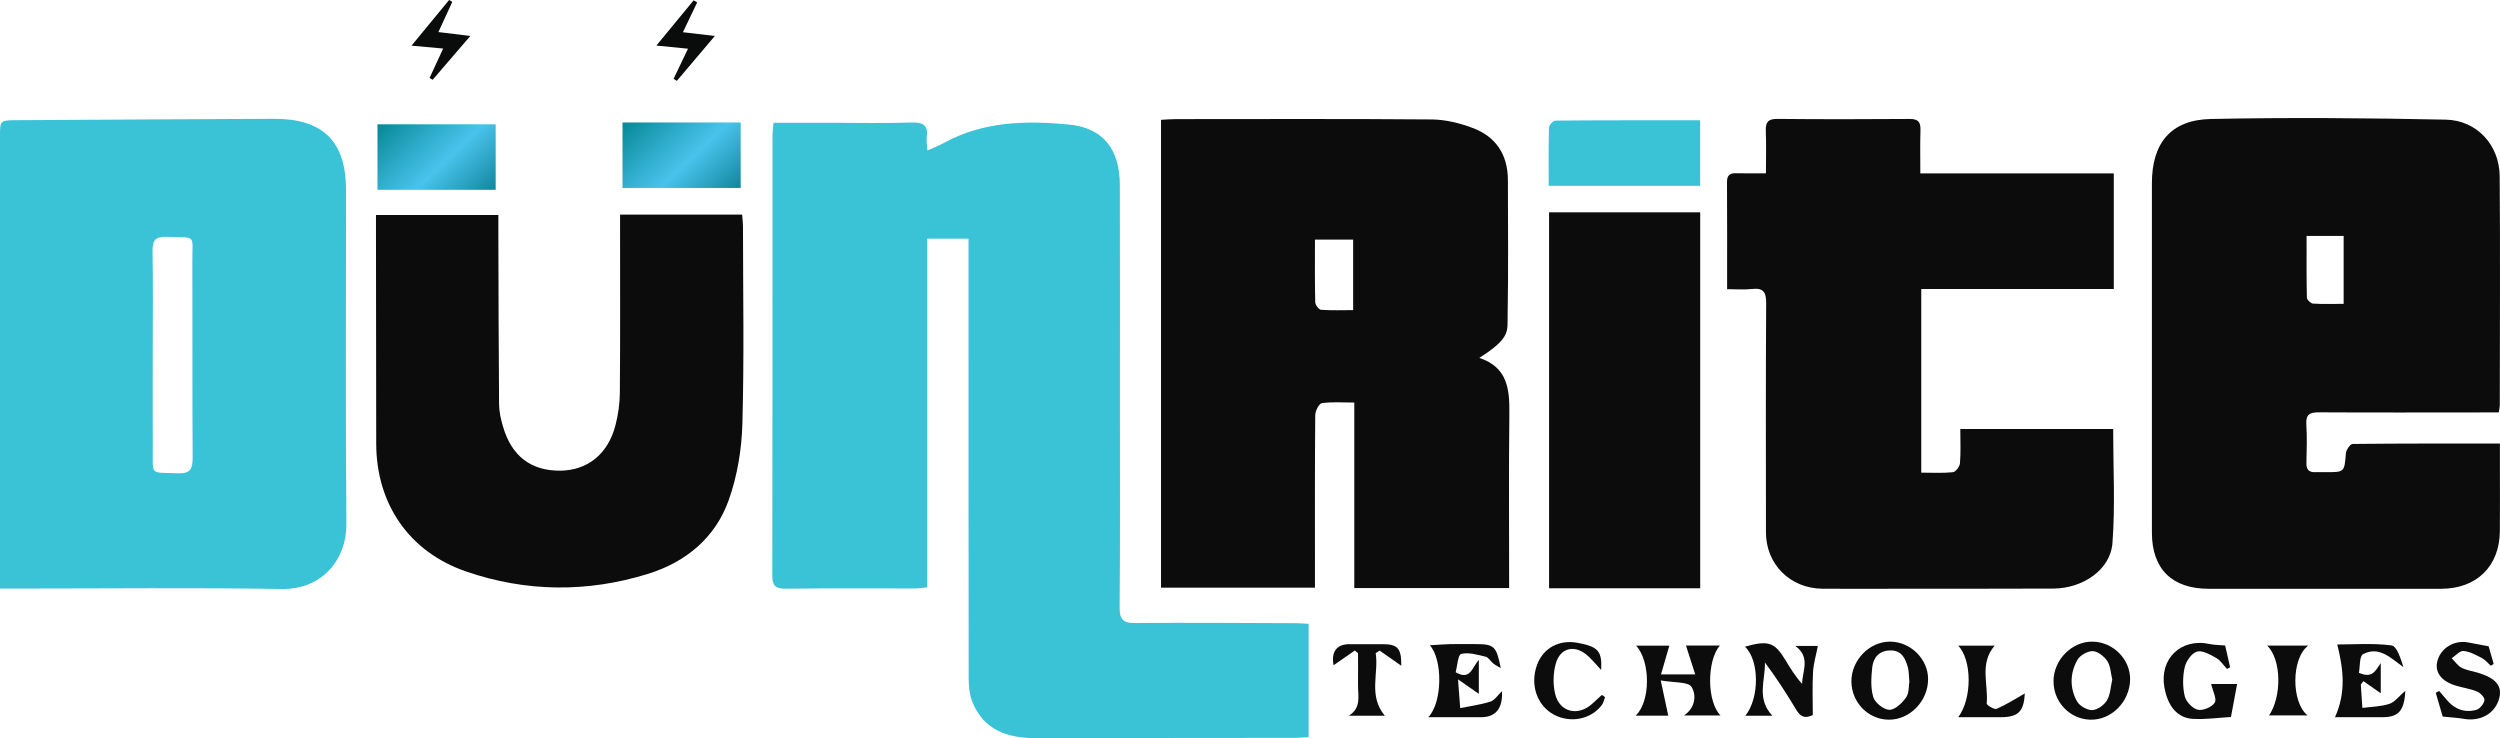
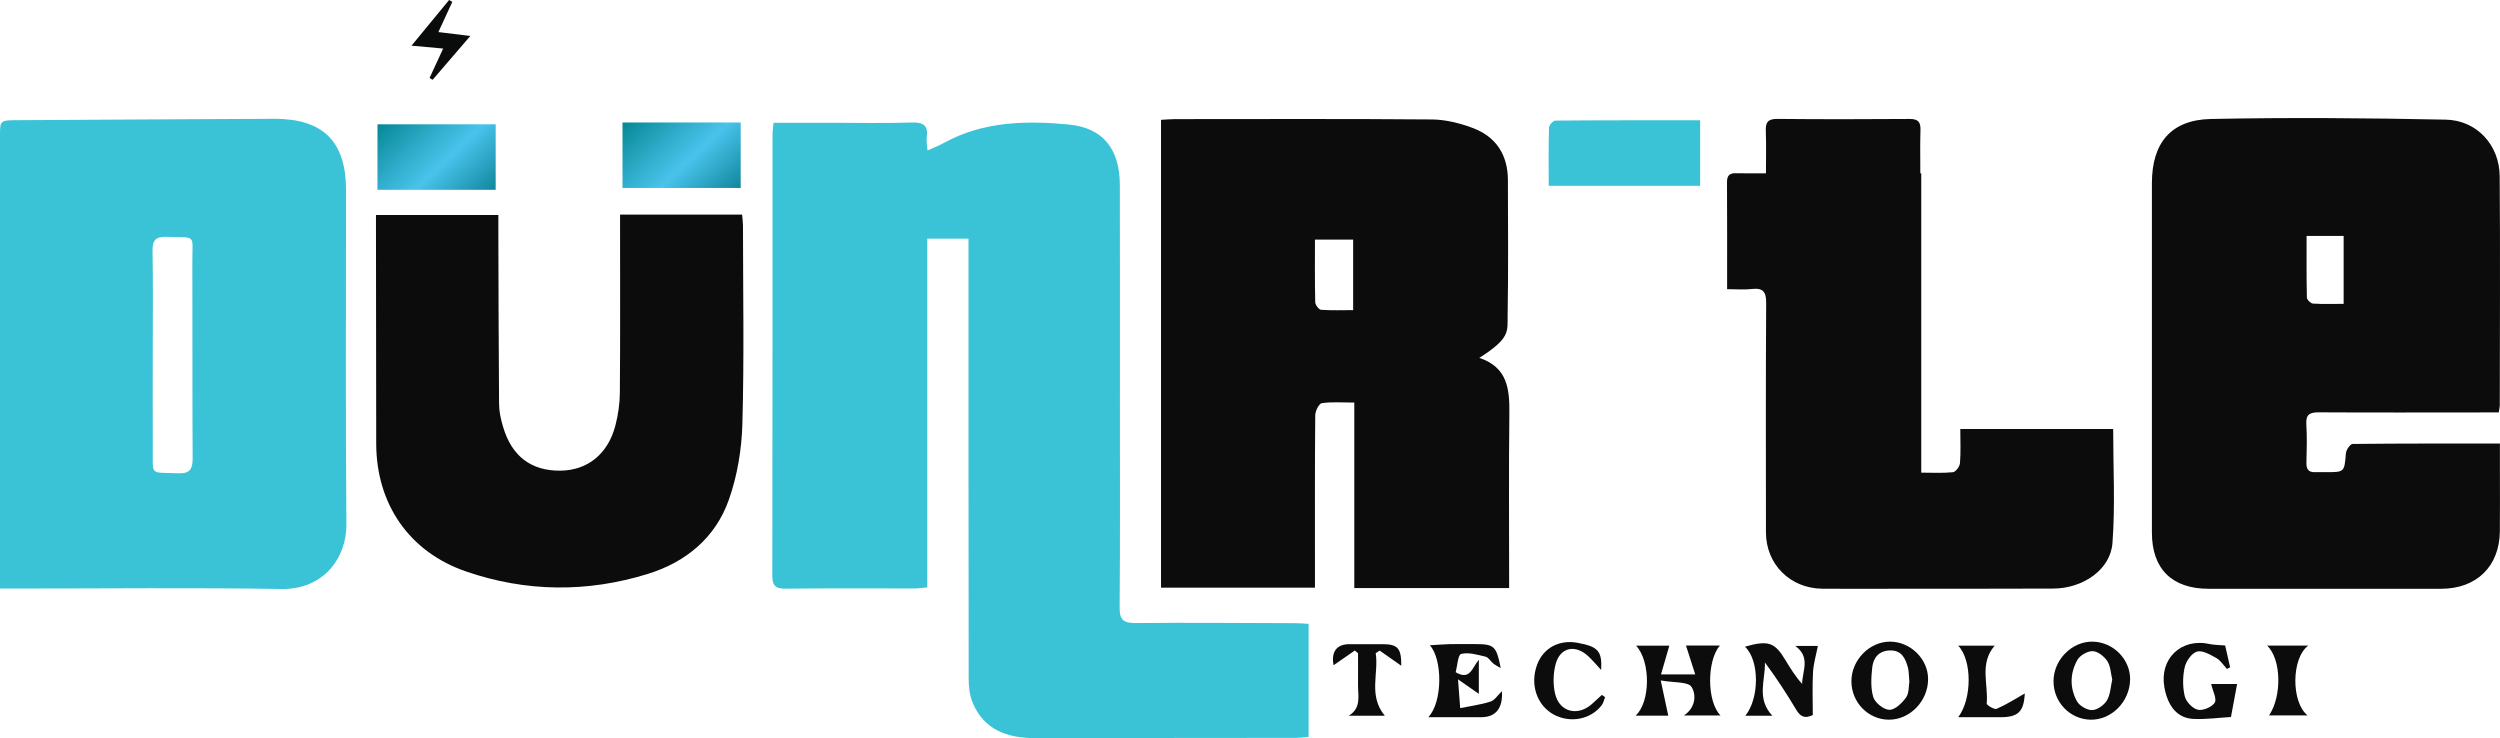
<svg xmlns="http://www.w3.org/2000/svg" width="105" height="31" viewBox="0 0 105 31" fill="none">
  <g clip-path="url(#clip0_1270_3159)">
    <path d="M54.962 26.201V30.951C54.776 30.965 54.604 30.988 54.431 30.99C50.778 30.996 47.126 30.998 43.473 31C42.301 31 41.317 30.655 40.844 29.493C40.721 29.19 40.684 28.833 40.684 28.501C40.676 22.588 40.677 16.674 40.677 10.761C40.677 10.531 40.677 10.299 40.677 10.025H38.945V24.669C38.725 24.689 38.586 24.713 38.447 24.715C36.63 24.717 34.813 24.703 32.995 24.725C32.559 24.73 32.437 24.588 32.437 24.171C32.447 18.006 32.444 11.842 32.445 5.677C32.445 5.521 32.47 5.365 32.489 5.157C33.34 5.157 34.155 5.157 34.969 5.157C36.078 5.157 37.187 5.183 38.294 5.145C38.803 5.128 38.992 5.286 38.923 5.778C38.903 5.929 38.939 6.088 38.954 6.321C39.222 6.199 39.437 6.117 39.635 6.008C41.284 5.096 43.087 5.059 44.882 5.229C46.341 5.367 47.03 6.272 47.033 7.773C47.041 10.856 47.036 13.938 47.036 17.02C47.036 19.851 47.049 22.683 47.024 25.514C47.02 26.04 47.187 26.172 47.702 26.168C49.938 26.146 52.172 26.168 54.407 26.174C54.583 26.174 54.76 26.191 54.962 26.201Z" fill="#3AC2D6" />
    <path d="M63.384 24.7H56.88V16.908C56.373 16.908 55.938 16.871 55.518 16.933C55.398 16.95 55.243 17.259 55.24 17.436C55.221 19.622 55.228 21.809 55.228 23.994V24.683H48.763V5.033C48.963 5.023 49.156 5.004 49.348 5.003C52.947 5.002 56.545 4.987 60.143 5.017C60.706 5.022 61.293 5.168 61.825 5.364C62.833 5.732 63.33 6.5 63.332 7.565C63.335 9.464 63.354 11.365 63.32 13.264C63.309 13.916 63.445 14.198 62.131 15.031C63.329 15.429 63.404 16.358 63.393 17.377C63.365 19.795 63.384 22.213 63.384 24.699V24.7ZM55.228 10.062C55.228 10.978 55.219 11.836 55.24 12.693C55.243 12.805 55.39 13.004 55.483 13.011C55.925 13.044 56.371 13.025 56.832 13.025V10.062H55.228Z" fill="#0C0C0C" />
    <path d="M104.949 17.322C104.718 17.322 104.521 17.322 104.323 17.322C102.015 17.322 99.708 17.332 97.4 17.318C97.007 17.315 96.839 17.407 96.866 17.825C96.899 18.36 96.883 18.901 96.87 19.437C96.864 19.706 96.956 19.844 97.243 19.831C97.388 19.824 97.534 19.831 97.679 19.831C98.475 19.831 98.462 19.831 98.528 19.037C98.539 18.895 98.708 18.648 98.807 18.646C100.839 18.623 102.871 18.629 104.996 18.629C104.996 19.037 104.996 19.388 104.996 19.738C104.996 20.597 105.003 21.458 104.994 22.318C104.977 23.792 104.013 24.729 102.524 24.729C99.271 24.729 96.019 24.73 92.766 24.729C91.222 24.729 90.38 23.895 90.38 22.37C90.38 17.477 90.38 12.585 90.38 7.694C90.38 6.009 91.174 5.032 92.86 4.997C96.147 4.93 99.436 4.957 102.722 5.025C104.036 5.052 104.977 6.099 104.987 7.401C105.012 10.608 104.994 13.816 104.991 17.023C104.991 17.092 104.972 17.163 104.949 17.321V17.322ZM96.877 9.908C96.877 10.792 96.87 11.646 96.889 12.5C96.89 12.589 97.052 12.745 97.147 12.751C97.572 12.778 98.001 12.762 98.433 12.762V9.908H96.877Z" fill="#0C0C0C" />
    <path d="M-1.8883e-05 24.722V24.016C-1.8883e-05 17.923 -1.8883e-05 11.83 -1.8883e-05 5.738C-1.8883e-05 5.049 -1.88858e-05 5.052 0.719 5.048C4.315 5.029 7.912 5.003 11.508 4.99C13.573 4.983 14.534 5.943 14.534 7.989C14.534 12.666 14.509 17.344 14.548 22.019C14.561 23.457 13.567 24.768 11.816 24.738C8.128 24.677 4.439 24.719 0.75 24.719C0.533 24.719 0.317 24.719 -0.003 24.719L-1.8883e-05 24.722ZM6.415 14.865C6.415 16.191 6.411 17.516 6.417 18.842C6.423 20.006 6.277 19.828 7.465 19.878C7.999 19.901 8.093 19.69 8.091 19.223C8.073 16.483 8.089 13.742 8.079 11.001C8.075 9.809 8.275 9.994 7.008 9.947C6.507 9.928 6.398 10.112 6.407 10.567C6.433 11.999 6.415 13.432 6.415 14.865Z" fill="#3AC2D6" />
-     <path d="M72.539 12.147C72.539 10.583 72.543 9.115 72.534 7.647C72.533 7.362 72.651 7.267 72.924 7.276C73.319 7.287 73.713 7.279 74.17 7.279C74.17 6.641 74.186 6.073 74.164 5.505C74.151 5.151 74.239 4.992 74.642 4.994C76.494 5.012 78.349 5.01 80.201 4.996C80.57 4.993 80.671 5.132 80.66 5.47C80.641 6.055 80.654 6.642 80.654 7.283H88.779V12.137H80.693V19.851C81.163 19.851 81.597 19.878 82.025 19.832C82.14 19.819 82.309 19.592 82.319 19.453C82.357 18.991 82.333 18.526 82.333 18.017H88.753C88.753 19.638 88.842 21.233 88.723 22.814C88.638 23.928 87.48 24.715 86.241 24.72C83.969 24.73 81.699 24.726 79.427 24.728C78.463 24.728 77.501 24.735 76.538 24.726C75.187 24.713 74.171 23.7 74.17 22.361C74.166 19.154 74.16 15.946 74.179 12.739C74.182 12.272 74.067 12.081 73.575 12.138C73.257 12.175 72.93 12.145 72.537 12.145L72.539 12.147Z" fill="#0C0C0C" />
+     <path d="M72.539 12.147C72.539 10.583 72.543 9.115 72.534 7.647C72.533 7.362 72.651 7.267 72.924 7.276C73.319 7.287 73.713 7.279 74.17 7.279C74.17 6.641 74.186 6.073 74.164 5.505C74.151 5.151 74.239 4.992 74.642 4.994C76.494 5.012 78.349 5.01 80.201 4.996C80.57 4.993 80.671 5.132 80.66 5.47C80.641 6.055 80.654 6.642 80.654 7.283H88.779H80.693V19.851C81.163 19.851 81.597 19.878 82.025 19.832C82.14 19.819 82.309 19.592 82.319 19.453C82.357 18.991 82.333 18.526 82.333 18.017H88.753C88.753 19.638 88.842 21.233 88.723 22.814C88.638 23.928 87.48 24.715 86.241 24.72C83.969 24.73 81.699 24.726 79.427 24.728C78.463 24.728 77.501 24.735 76.538 24.726C75.187 24.713 74.171 23.7 74.17 22.361C74.166 19.154 74.16 15.946 74.179 12.739C74.182 12.272 74.067 12.081 73.575 12.138C73.257 12.175 72.93 12.145 72.537 12.145L72.539 12.147Z" fill="#0C0C0C" />
    <path d="M26.043 9.013H31.169C31.182 9.171 31.204 9.323 31.205 9.476C31.207 12.252 31.258 15.031 31.18 17.805C31.15 18.879 30.966 19.992 30.607 21.003C30.05 22.573 28.823 23.603 27.217 24.102C24.668 24.894 22.088 24.869 19.569 24C17.168 23.172 15.807 21.151 15.801 18.639C15.795 15.647 15.794 12.656 15.791 9.664C15.791 9.468 15.791 9.273 15.791 9.031H20.931C20.931 9.248 20.931 9.457 20.931 9.665C20.939 12.101 20.94 14.537 20.961 16.973C20.963 17.289 21.036 17.614 21.127 17.92C21.49 19.161 22.308 19.779 23.534 19.768C24.676 19.756 25.535 19.072 25.848 17.866C25.964 17.42 26.031 16.948 26.034 16.488C26.053 14.214 26.043 11.938 26.043 9.662C26.043 9.467 26.043 9.271 26.043 9.011V9.013Z" fill="#0C0C0C" />
-     <path d="M71.409 24.707H65.061V8.918H71.409V24.707Z" fill="#0C0C0C" />
    <path d="M65.045 7.805C65.045 6.965 65.034 6.162 65.058 5.36C65.061 5.255 65.232 5.065 65.327 5.065C67.338 5.048 69.351 5.052 71.406 5.052V7.805H65.045Z" fill="#3AC2D6" />
    <path d="M20.818 7.972H15.854V5.221H20.818V7.972Z" fill="url(#paint0_linear_1270_3159)" />
    <path d="M31.109 7.894H26.145V5.144H31.109V7.894Z" fill="url(#paint1_linear_1270_3159)" />
    <path d="M70.725 30.05C71.221 29.72 71.252 29.176 71.042 28.848C70.9 28.626 70.319 28.68 69.751 28.578C69.879 29.178 69.97 29.603 70.067 30.058H68.695C69.322 29.486 69.334 27.782 68.715 27.118H70.112C69.996 27.521 69.89 27.887 69.762 28.325H71.2C71.058 27.883 70.936 27.505 70.811 27.113H72.234C71.681 27.757 71.687 29.476 72.263 30.05H70.724H70.725Z" fill="#0C0C0C" />
    <path d="M59.989 30.123C60.591 29.488 60.594 27.701 60.054 27.102C60.37 27.084 60.622 27.059 60.874 27.054C61.236 27.046 61.6 27.051 61.962 27.052C62.758 27.052 62.849 27.134 63.031 28.061C62.894 27.978 62.796 27.931 62.715 27.864C62.603 27.774 62.518 27.61 62.396 27.581C62.057 27.501 61.681 27.386 61.368 27.466C61.232 27.501 61.208 27.977 61.139 28.234C61.744 28.586 61.814 28.067 62.111 27.709V29.142C61.825 28.944 61.584 28.774 61.237 28.533C61.277 29.065 61.301 29.403 61.328 29.741C61.754 29.654 62.189 29.598 62.6 29.467C62.776 29.411 62.901 29.201 63.081 29.03C63.127 29.752 62.814 30.12 62.221 30.122C61.526 30.123 60.83 30.122 59.987 30.122L59.989 30.123Z" fill="#0C0C0C" />
    <path d="M86.247 28.611C86.25 27.711 87.017 26.936 87.889 26.949C88.753 26.962 89.475 27.689 89.465 28.536C89.453 29.47 88.682 30.25 87.791 30.227C86.93 30.203 86.244 29.486 86.249 28.611H86.247ZM88.715 28.544C88.65 28.271 88.646 27.977 88.507 27.767C88.379 27.571 88.113 27.357 87.899 27.348C87.684 27.34 87.363 27.521 87.254 27.711C86.937 28.267 86.922 28.89 87.232 29.453C87.337 29.644 87.656 29.83 87.87 29.824C88.087 29.818 88.373 29.614 88.491 29.417C88.638 29.17 88.646 28.842 88.714 28.543L88.715 28.544Z" fill="#0C0C0C" />
    <path d="M79.323 30.227C78.464 30.218 77.769 29.506 77.759 28.628C77.751 27.732 78.51 26.946 79.384 26.949C80.242 26.952 80.979 27.676 80.98 28.519C80.982 29.446 80.213 30.237 79.321 30.227H79.323ZM80.193 28.634C80.169 28.388 80.178 28.204 80.132 28.034C80.028 27.657 79.873 27.311 79.386 27.318C78.922 27.327 78.681 27.619 78.635 28.023C78.59 28.44 78.56 28.891 78.679 29.281C78.752 29.516 79.117 29.81 79.356 29.812C79.592 29.815 79.889 29.526 80.055 29.294C80.186 29.11 80.161 28.816 80.193 28.634Z" fill="#0C0C0C" />
    <path d="M73.291 27.16C74.263 26.881 74.54 26.978 74.982 27.714C75.19 28.06 75.401 28.405 75.689 28.723C75.694 28.189 76.058 27.607 75.403 27.13H76.35C76.278 27.507 76.167 27.866 76.147 28.231C76.113 28.835 76.138 29.443 76.138 30.033C75.77 30.209 75.596 30.069 75.435 29.798C75.033 29.127 74.608 28.468 74.126 27.824C74.15 28.565 73.758 29.335 74.439 30.061H73.304C73.904 29.32 73.897 27.73 73.29 27.162L73.291 27.16Z" fill="#0C0C0C" />
-     <path d="M101.022 29.013C100.986 29.856 100.734 30.122 100.062 30.123C99.398 30.123 98.736 30.123 98.069 30.123C98.537 29.084 98.429 28.129 98.165 27.068C98.854 27.068 99.662 27.005 100.446 27.108C100.67 27.138 100.827 27.653 100.944 28.02C100.41 27.64 99.934 27.123 99.251 27.473C99.091 27.555 99.124 28.005 99.075 28.257C99.641 28.51 99.763 28.175 99.992 27.85V29.118C99.733 28.937 99.499 28.773 99.263 28.608C99.175 28.728 99.155 28.743 99.155 28.757C99.175 29.082 99.197 29.407 99.219 29.733C99.6 29.682 99.998 29.679 100.356 29.561C100.587 29.485 100.76 29.237 101.024 29.012L101.022 29.013Z" fill="#0C0C0C" />
    <path d="M93.456 27.11C93.528 27.424 93.597 27.725 93.665 28.025C93.622 28.048 93.577 28.073 93.533 28.096C93.387 27.941 93.267 27.739 93.088 27.639C92.836 27.498 92.501 27.301 92.274 27.367C92.047 27.433 91.813 27.772 91.756 28.03C91.67 28.419 91.668 28.855 91.76 29.243C91.814 29.472 92.086 29.759 92.309 29.809C92.523 29.858 92.903 29.696 93.019 29.511C93.117 29.355 92.938 29.033 92.869 28.727H93.959C93.869 29.214 93.78 29.687 93.7 30.114C93.175 30.145 92.636 30.222 92.104 30.193C91.45 30.157 91.047 29.666 90.904 28.868C90.689 27.663 91.61 26.785 92.805 27.049C92.994 27.091 93.194 27.087 93.457 27.11H93.456Z" fill="#0C0C0C" />
-     <path d="M104.523 27.144C104.584 27.36 104.66 27.623 104.734 27.884C104.694 27.91 104.654 27.936 104.614 27.962C104.491 27.853 104.383 27.713 104.24 27.639C103.994 27.511 103.732 27.364 103.466 27.341C103.312 27.327 103.137 27.538 102.971 27.647C103.107 27.782 103.222 27.958 103.385 28.044C103.588 28.151 103.831 28.182 104.057 28.25C104.83 28.48 105.105 28.81 104.965 29.335C104.796 29.966 104.184 30.314 103.482 30.192C103.219 30.146 102.949 30.133 102.593 30.096C102.513 29.823 102.408 29.462 102.302 29.099C102.35 29.072 102.396 29.046 102.444 29.019C102.548 29.14 102.653 29.26 102.753 29.383C103.082 29.781 103.508 29.95 104.006 29.814C104.153 29.774 104.32 29.565 104.347 29.411C104.366 29.306 104.182 29.105 104.045 29.048C103.764 28.93 103.452 28.888 103.156 28.8C102.54 28.619 102.251 28.235 102.367 27.774C102.507 27.218 103.08 26.87 103.665 26.983C103.927 27.035 104.191 27.082 104.52 27.144H104.523Z" fill="#0C0C0C" />
    <path d="M58.162 30.06H56.649C57.189 29.729 57.031 29.223 57.037 28.767C57.042 28.323 57.037 27.88 57.037 27.436C56.992 27.397 56.948 27.358 56.903 27.321C56.603 27.529 56.304 27.736 56.01 27.941C55.904 27.38 56.133 27.061 56.663 27.055C57.135 27.051 57.608 27.052 58.079 27.055C58.708 27.058 58.858 27.229 58.854 27.961C58.547 27.745 58.245 27.534 57.945 27.324C57.89 27.36 57.835 27.397 57.779 27.433C57.916 28.287 57.459 29.21 58.162 30.061V30.06Z" fill="#0C0C0C" />
    <path d="M67.413 29.28C67.368 29.394 67.345 29.523 67.273 29.617C66.822 30.215 65.955 30.383 65.268 30.017C64.549 29.633 64.25 28.749 64.558 27.919C64.818 27.216 65.48 26.857 66.252 26.997C67.119 27.157 67.292 27.337 67.249 28.138C67.045 27.918 66.891 27.736 66.719 27.573C66.177 27.054 65.531 27.176 65.339 27.886C65.231 28.281 65.221 28.746 65.316 29.144C65.501 29.916 66.279 30.099 66.873 29.558C67.008 29.434 67.144 29.311 67.279 29.186L67.412 29.279L67.413 29.28Z" fill="#0C0C0C" />
    <path d="M85.043 29.125C85 29.887 84.77 30.123 84.017 30.123C83.45 30.123 82.882 30.123 82.245 30.123C82.833 29.345 82.827 27.715 82.243 27.118H83.776C83.125 27.87 83.518 28.739 83.441 29.547C83.435 29.614 83.764 29.813 83.857 29.772C84.268 29.594 84.647 29.35 85.043 29.125Z" fill="#0C0C0C" />
    <path d="M96.947 27.116C96.228 27.645 96.228 29.506 96.92 30.048H95.3C95.837 29.256 95.828 27.703 95.221 27.116H96.947Z" fill="#0C0C0C" />
    <path d="M19.753 1.511C19.166 2.192 18.668 2.772 18.171 3.351C18.127 3.327 18.085 3.301 18.041 3.276C18.226 2.875 18.411 2.474 18.613 2.039C18.198 2.001 17.826 1.967 17.283 1.918C17.862 1.213 18.363 0.607 18.862 0C18.907 0.026 18.952 0.053 18.997 0.079C18.811 0.483 18.625 0.887 18.412 1.347C18.841 1.399 19.224 1.446 19.753 1.51V1.511Z" fill="#0A0B0B" />
-     <path d="M30.024 1.511C29.443 2.198 28.935 2.798 28.427 3.397L28.29 3.311C28.485 2.905 28.679 2.499 28.896 2.046C28.478 2.004 28.094 1.965 27.567 1.914C28.134 1.223 28.634 0.618 29.133 0.013C29.182 0.043 29.232 0.072 29.281 0.102C29.089 0.505 28.896 0.909 28.683 1.353C29.108 1.403 29.491 1.448 30.024 1.511Z" fill="#0A0B0B" />
  </g>
  <defs>
    <linearGradient id="paint0_linear_1270_3159" x1="16.459" y1="4.681" x2="20.375" y2="8.777" gradientUnits="userSpaceOnUse">
      <stop stop-color="#068896" />
      <stop offset="0.32" stop-color="#2FACCA" />
      <stop offset="0.54" stop-color="#49C3EC" />
      <stop offset="1" stop-color="#0A7F93" />
    </linearGradient>
    <linearGradient id="paint1_linear_1270_3159" x1="26.75" y1="4.603" x2="30.665" y2="8.7" gradientUnits="userSpaceOnUse">
      <stop stop-color="#068896" />
      <stop offset="0.32" stop-color="#2FACCA" />
      <stop offset="0.54" stop-color="#49C3EC" />
      <stop offset="1" stop-color="#0A7F93" />
    </linearGradient>
    <clipPath id="clip0_1270_3159">
      <rect width="105" height="31" fill="white" />
    </clipPath>
  </defs>
</svg>